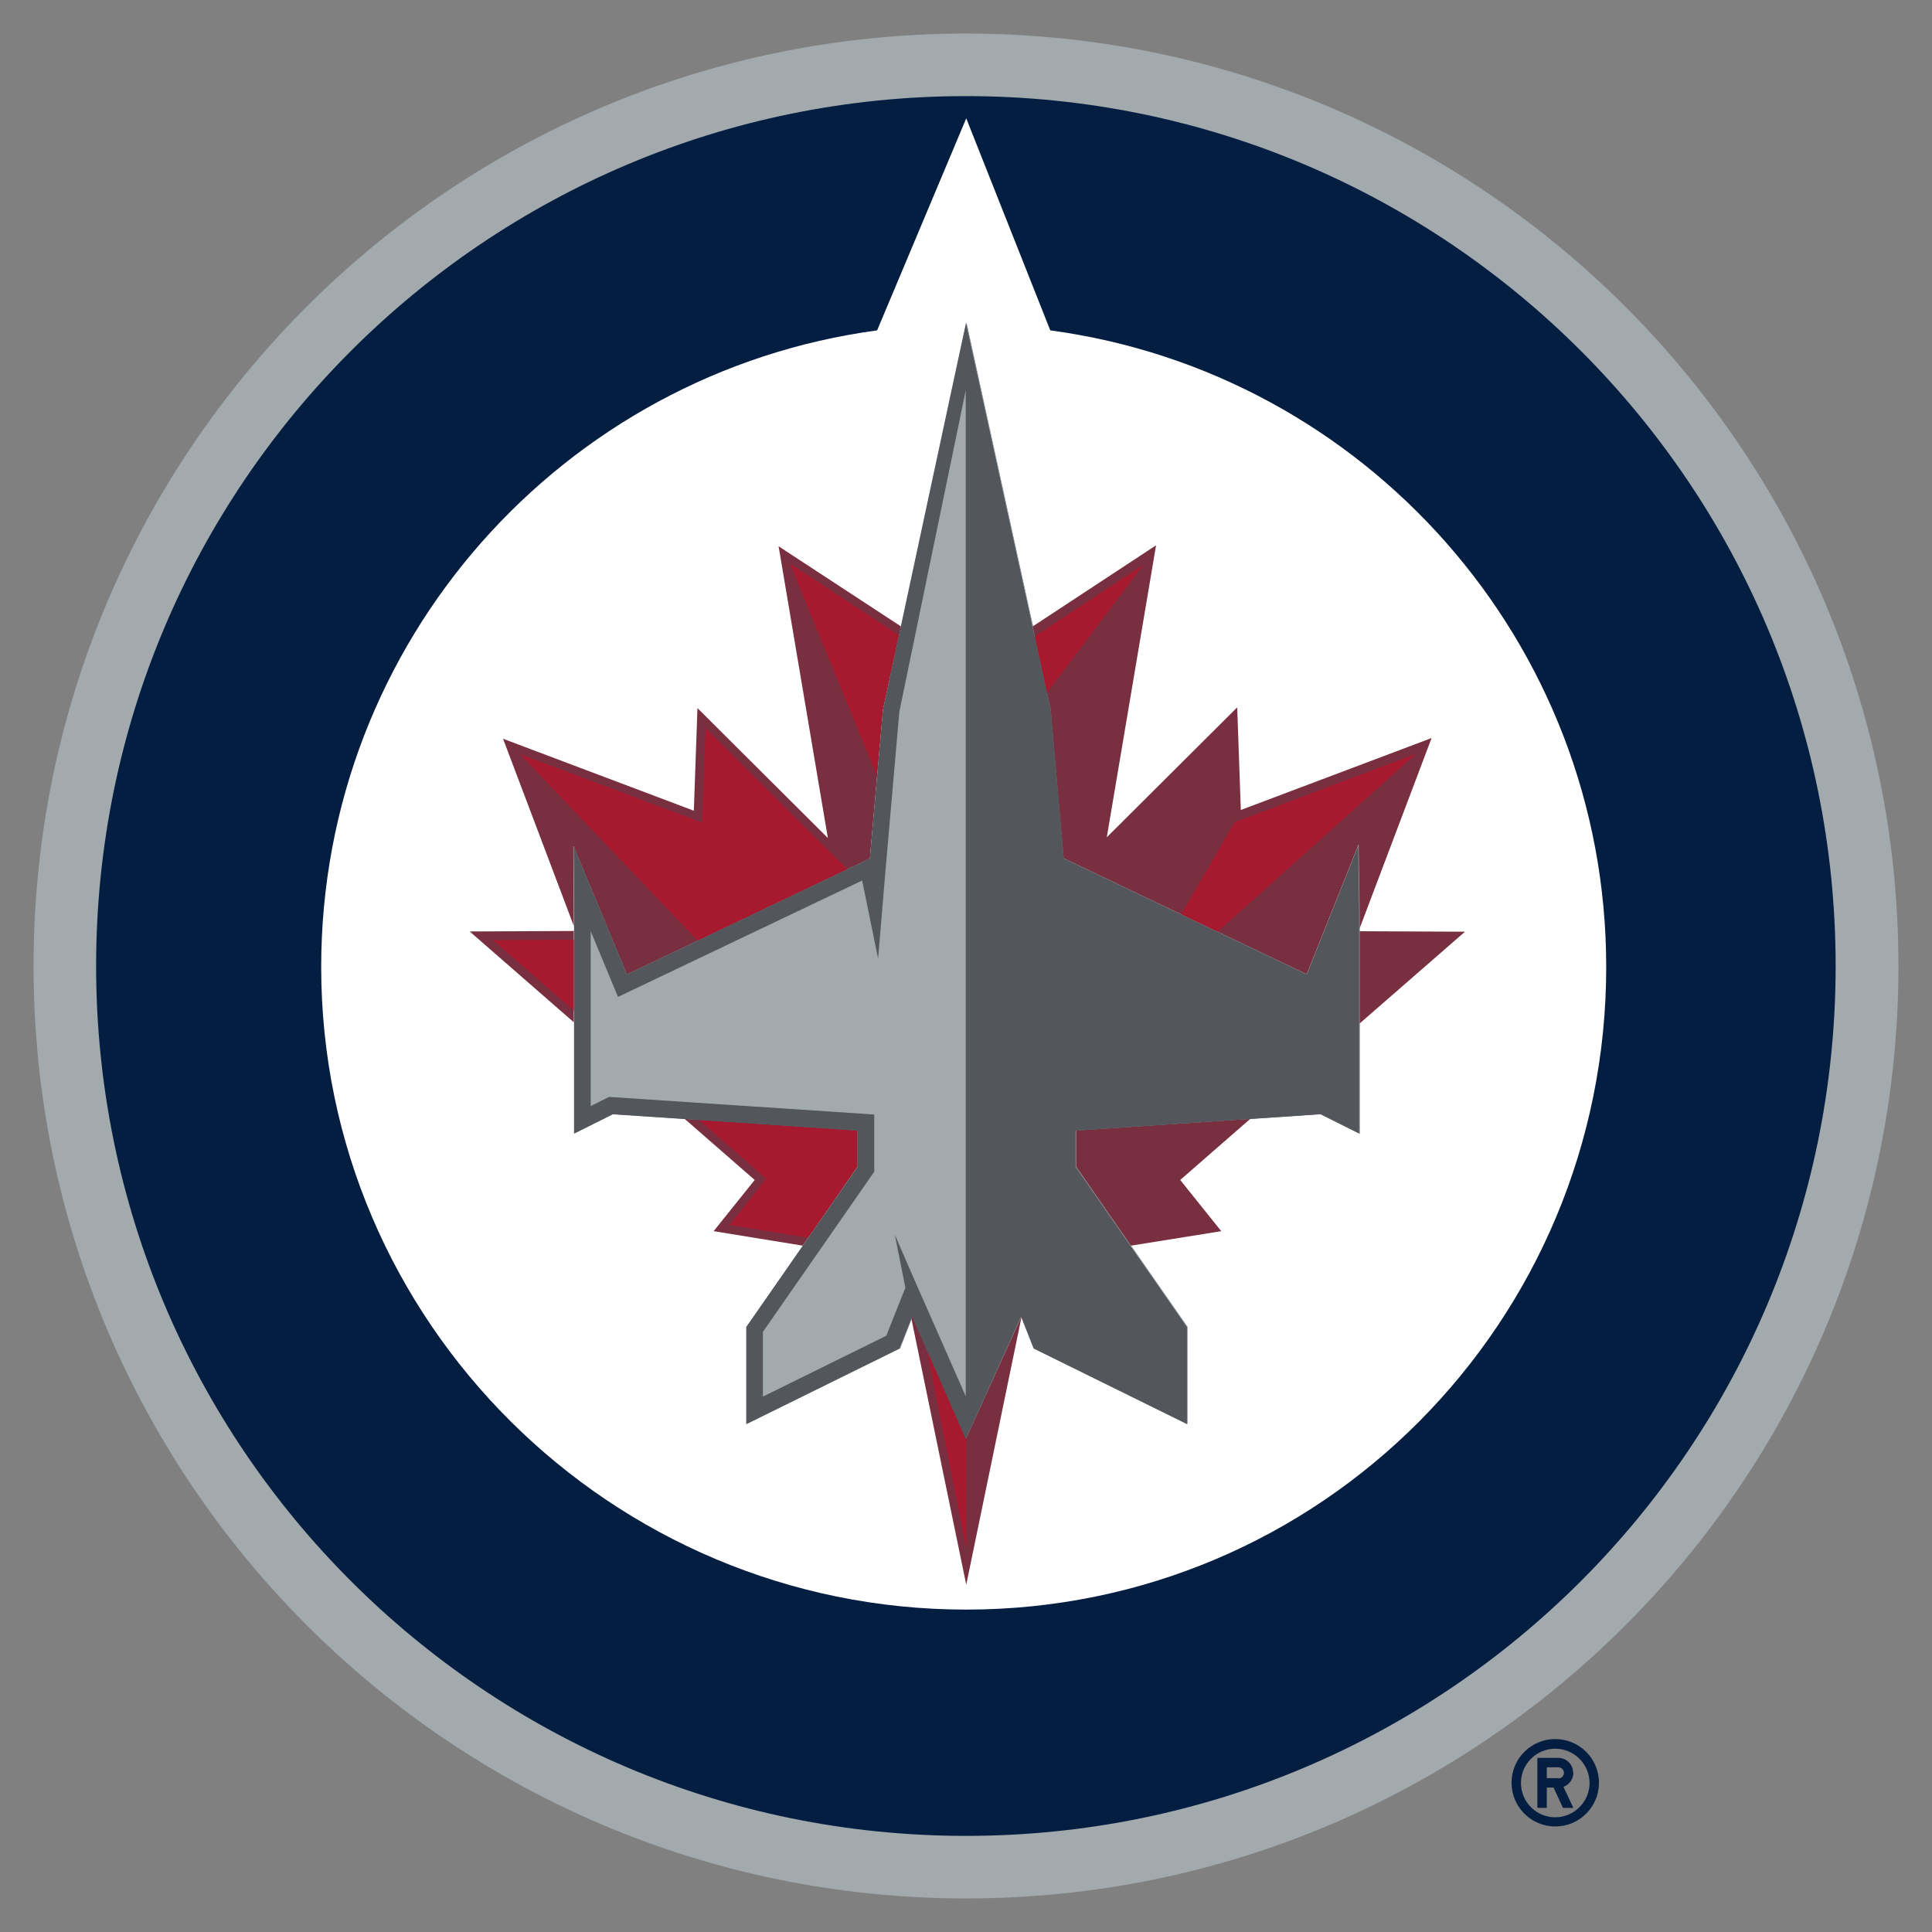
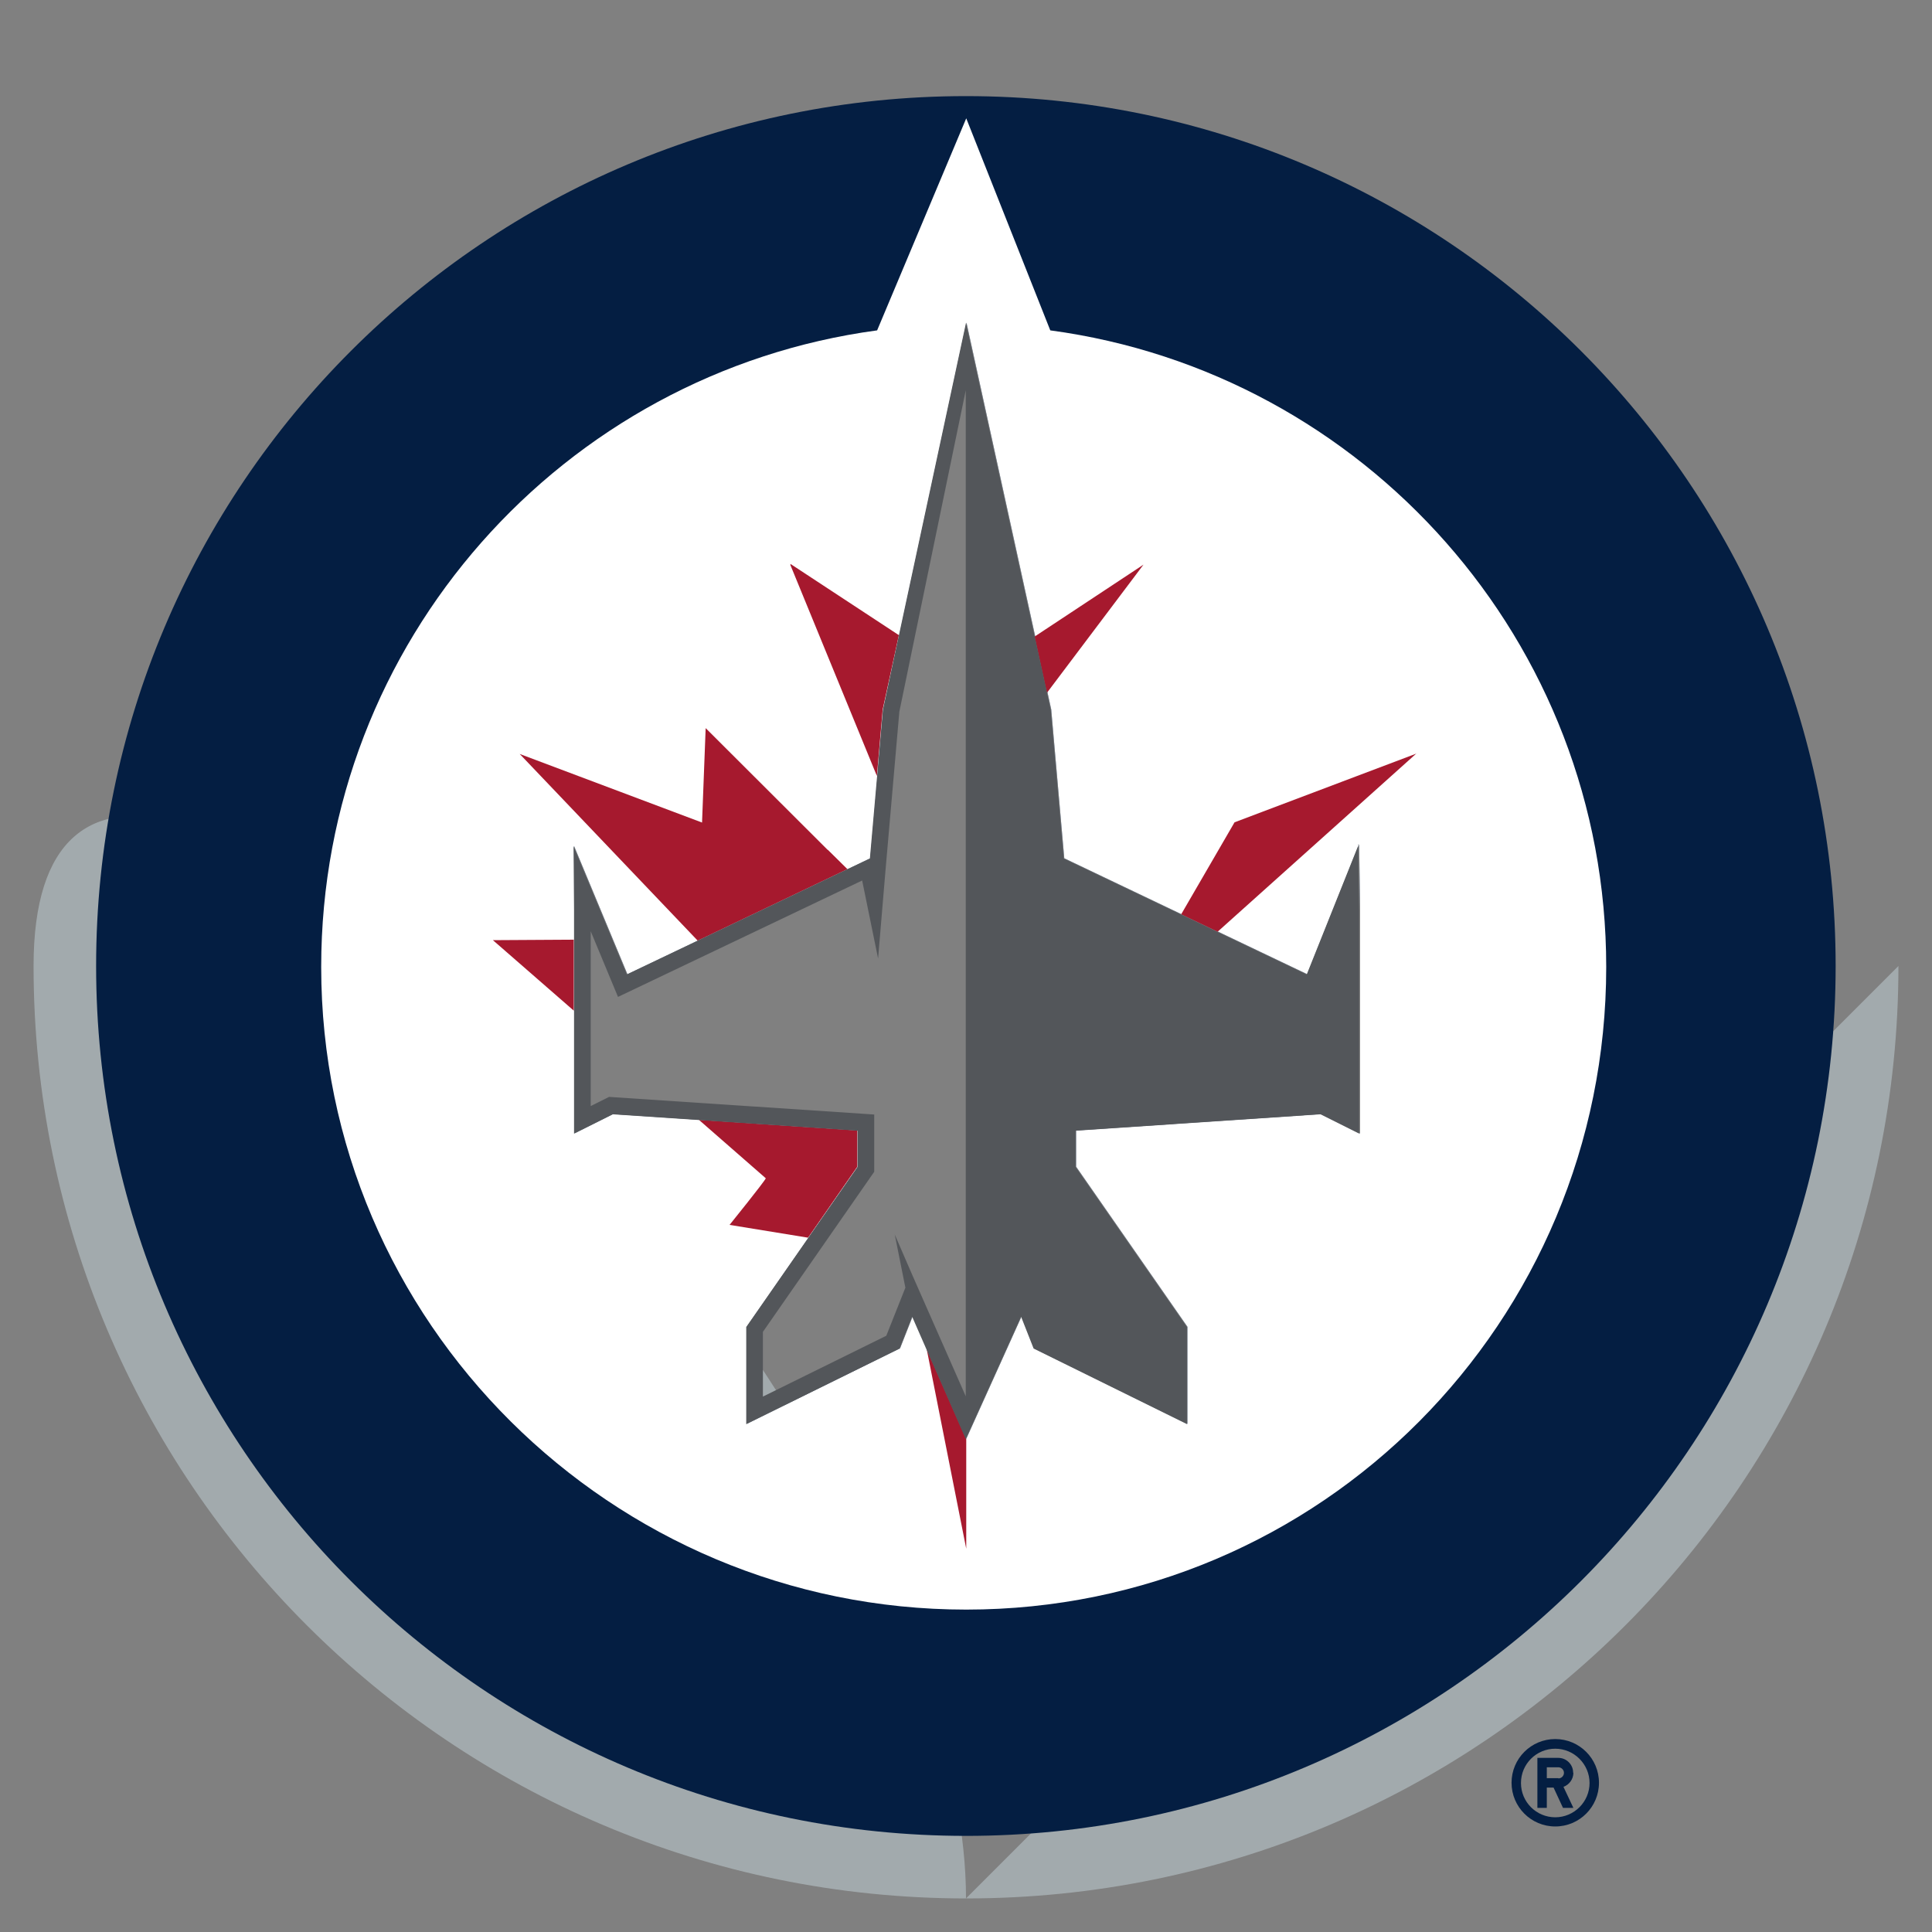
<svg xmlns="http://www.w3.org/2000/svg" data-name="hockey teams" height="80" id="hockey_teams" viewBox="0 0 80 80" width="80">
  <rect x="0" y="0" width="80" height="80" fill="#808080" stroke="none" />
  <defs>
    <style>
      .cls-1 {
        fill: #041e42;
      }

      .cls-1, .cls-2, .cls-3, .cls-4, .cls-5, .cls-6 {
        stroke-width: 0px;
      }

      .cls-2 {
        fill: #a2aaad;
      }

      .cls-3 {
        fill: #53565a;
      }

      .cls-4 {
        fill: #782f40;
      }

      .cls-5 {
        fill: #a6192e;
      }

      .cls-6 {
        fill: #fff;
      }
    </style>
  </defs>
  <g data-name="Winnipeg Jets" id="Winnipeg_Jets">
    <g id="winnipeg-jets">
      <path class="cls-1" d="M64.4,72.01c-1,0-1.81.81-1.81,1.81s.81,1.81,1.81,1.81,1.81-.81,1.81-1.81-.81-1.81-1.81-1.81h0ZM64.4,75.25c-.78,0-1.42-.63-1.42-1.42h0c0-.79.64-1.42,1.42-1.42s1.42.64,1.42,1.42-.64,1.42-1.42,1.42ZM65.14,73.4c0-.34-.28-.61-.61-.61h-.87v2.07h.39v-.84h.28l.39.84h.43l-.41-.87c.24-.09.41-.32.41-.58h0ZM64.53,73.63h-.48v-.45h.48c.12,0,.23.1.23.23,0,.12-.1.23-.23.23h0Z" />
-       <path class="cls-2" d="M78.61,40c0,21.32-17.28,38.61-38.6,38.61S1.39,61.32,1.39,40c0-21.33,17.29-38.61,38.61-38.61s38.61,17.28,38.61,38.61" />
+       <path class="cls-2" d="M78.61,40c0,21.32-17.28,38.61-38.6,38.61S1.39,61.32,1.39,40s38.61,17.28,38.61,38.61" />
      <path class="cls-1" d="M40,3.98C20.11,3.98,3.98,20.11,3.98,40s16.13,36.02,36.02,36.02,36.01-16.13,36.01-36.02S59.89,3.98,40,3.98h0ZM56.3,46.93l-1.6-.8-10.14.68v1.5l4.61,6.63v4.02l-6.35-3.13-.52-1.32-2.29,5.07-2.22-5.07-.52,1.32-6.35,3.13v-4.02l4.61-6.63v-1.5l-10.14-.68-1.6.8v-9.29l-.02-2.61,2.21,5.31,10.06-4.8.54-6.16,3.44-16.02,3.51,16.02.54,6.16,10.06,4.8,2.15-5.38.04,2.68v9.29h0Z" />
      <path class="cls-6" d="M43.49,13.68l-3.48-8.78-3.69,8.78c-13,1.75-23.02,12.88-23.02,26.36,0,14.7,12.02,26.61,26.71,26.61s26.5-11.91,26.5-26.61c0-13.48-10.02-24.61-23.02-26.36h0ZM56.3,46.93l-1.6-.8-10.14.68v1.5l4.61,6.63v4.02l-6.35-3.13-.52-1.32-2.29,5.07-2.22-5.07-.52,1.32-6.35,3.13v-4.02l4.61-6.63v-1.5l-10.14-.68-1.6.8v-9.29l-.02-2.61,2.21,5.31,10.06-4.8.54-6.16,3.44-16.02,3.51,16.02.54,6.16,10.06,4.8,2.15-5.38.04,2.68v9.29h0Z" />
-       <path class="cls-4" d="M23.75,35.04l2.21,5.31,10.06-4.8.54-6.16.75-3.45-5.07-3.32,2.04,12.08-5.4-5.38-.15,4.25-7.9-2.98,2.93,7.75v-.68l-.02-2.61h0ZM35.51,46.81l-7.16-.48,2.9,2.53-1.7,2.12,3.69.6,2.27-3.27v-1.5ZM40,59.55l-2.22-5.05-.04.11,2.27,11.01,2.29-11.09v-.02s-2.29,5.04-2.29,5.04ZM44.56,48.31l2.27,3.27,3.74-.6-1.7-2.12,2.9-2.53-7.21.48v1.5ZM44.05,35.54l10.06,4.8,2.15-5.38.04,2.68v.8l2.98-7.88-7.9,2.98-.15-4.25-5.4,5.38c.14-.84,2.04-12.09,2.04-12.09l-5.11,3.36.74,3.42.54,6.16h0ZM60.65,38.58l-4.35-.02v3.82l4.35-3.79ZM19.46,38.58l4.3,3.75v-3.78l-4.3.02Z" />
      <path class="cls-5" d="M35.5,46.81l-6.56-.44,2.77,2.42c-.04.12-1.5,1.93-1.5,1.93l3.25.53,2.04-2.94v-1.5ZM37.22,26.3l-4.49-2.95v.05s3.58,8.73,3.58,8.73l.24-2.75.67-3.08ZM34.28,35.19s0,0-.01,0l-5.05-5.04-.15,3.91-7.55-2.84,7.37,7.73,6.2-2.96-.81-.8h0ZM38.37,55.85l1.64,8.28v-4.55s-1.64-3.73-1.64-3.73ZM20.41,38.93l3.35,2.92v-2.94l-3.35.02ZM47.35,23.38l-4.51,2.98.51,2.33,4-5.31ZM58.66,31.2l-7.54,2.85-2.21,3.81,1.51.72,8.24-7.39Z" />
      <path class="cls-3" d="M56.26,34.97l-2.15,5.38-10.06-4.8-.54-6.16-3.51-16.02-3.44,16.02-.54,6.16-10.06,4.8-2.21-5.31.02,2.61v9.29l1.6-.8,10.14.68v1.5l-4.61,6.63v4.02l6.35-3.13.52-1.32,2.22,5.07,2.29-5.07.52,1.32,6.35,3.13v-4.02l-4.61-6.63v-1.5l10.14-.68,1.6.8v-9.29l-.04-2.68h0ZM40,57.84l-2.2-4.99-.75-1.73.44,2.2-.79,1.99-5.11,2.52v-2.68l4.61-6.63v-2.37l-10.98-.73-.76.38v-7.24l1.13,2.72,10.11-4.82.66,3.23.31-3.69h0s.57-6.53.57-6.53l2.75-13.31v41.67s0,0,0,0Z" />
    </g>
  </g>
</svg>